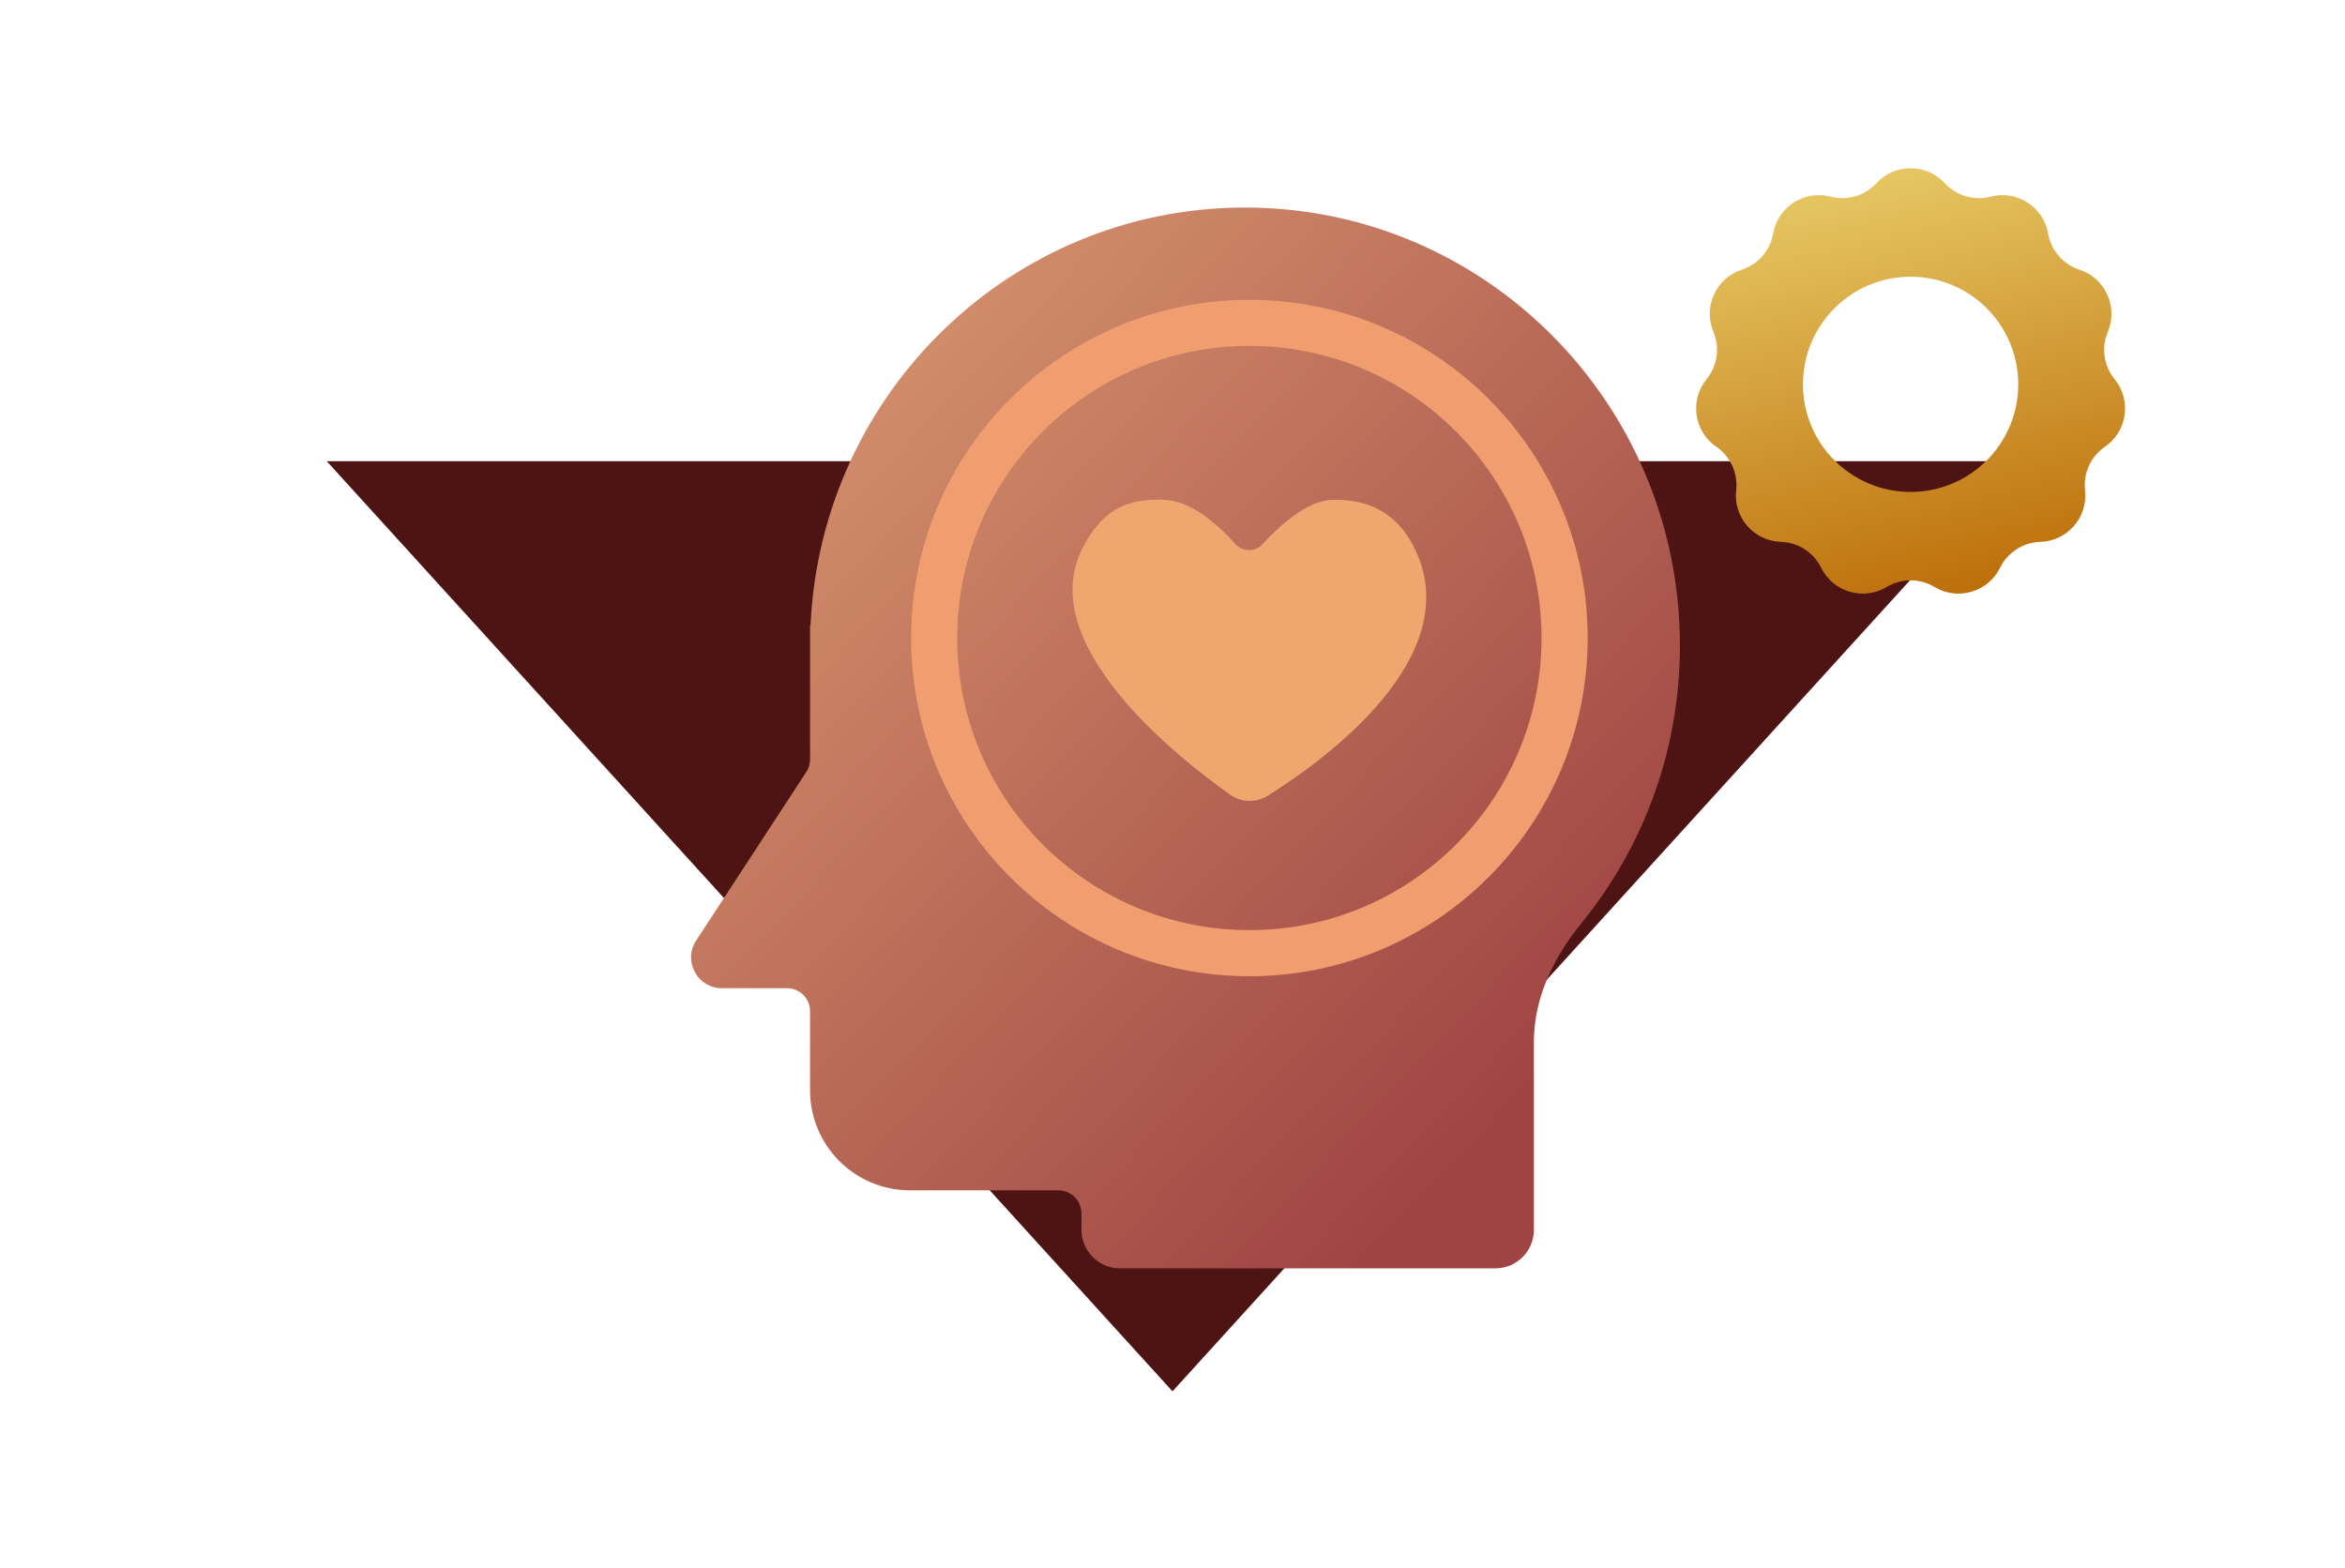
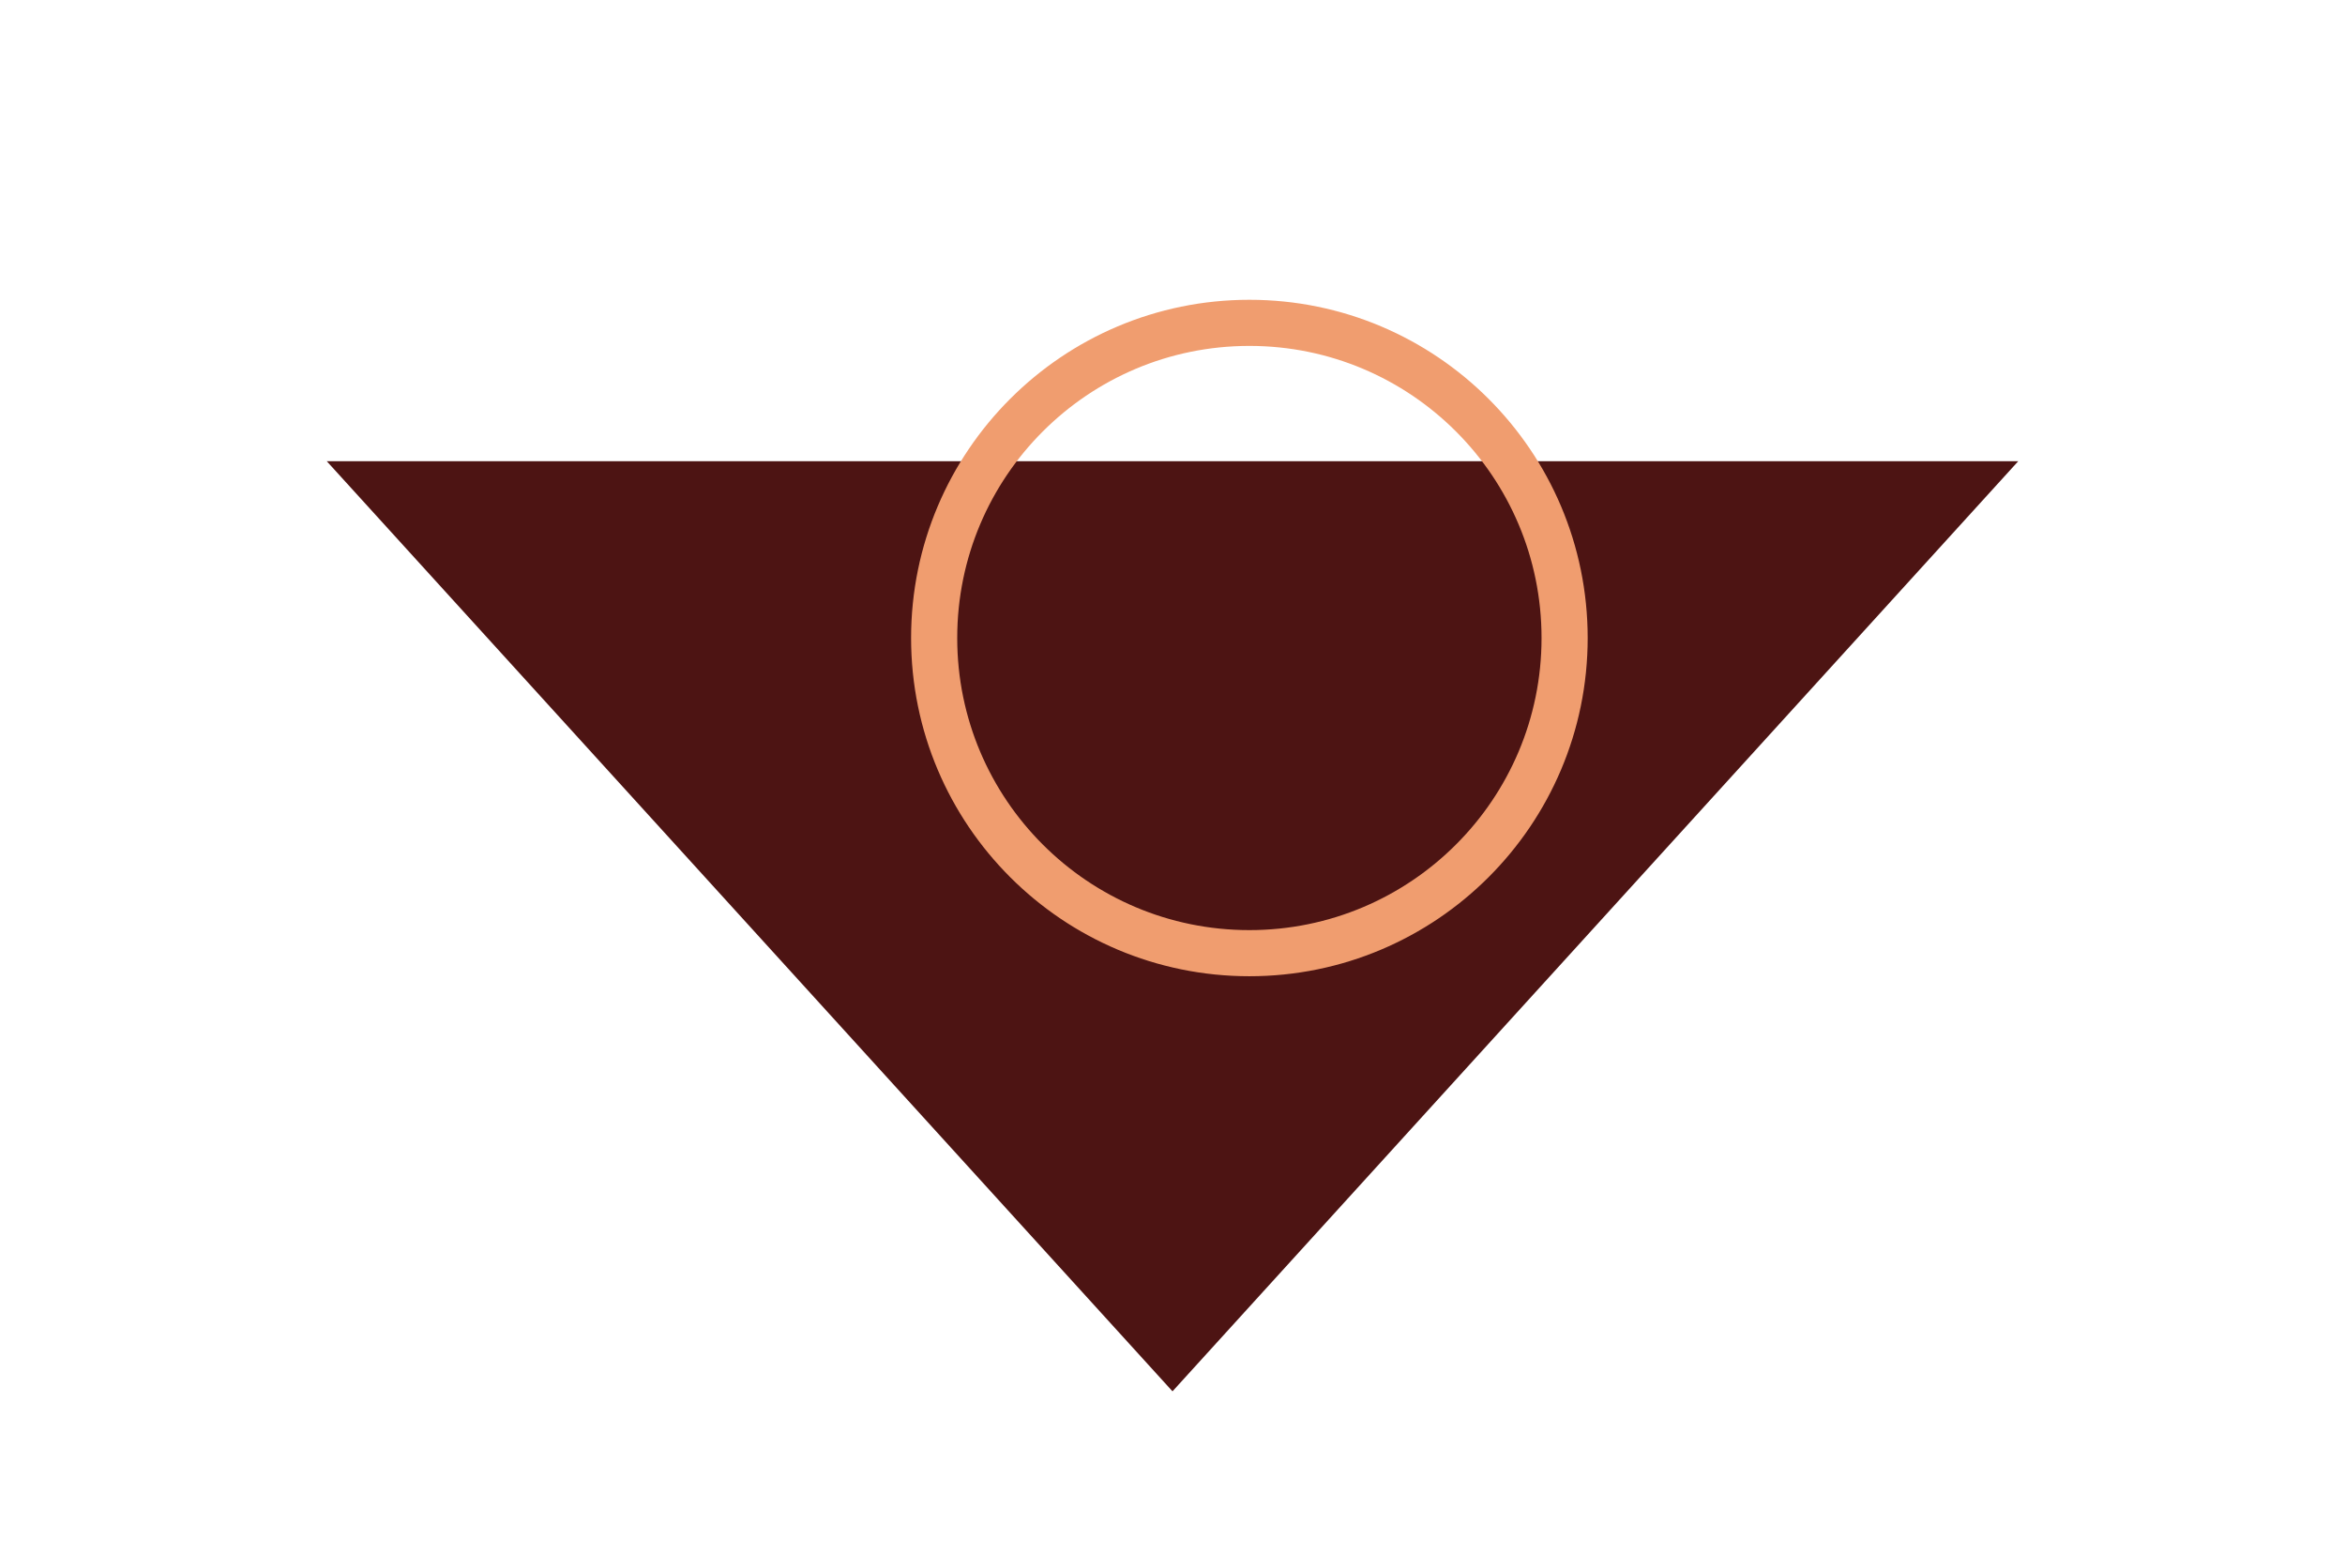
<svg xmlns="http://www.w3.org/2000/svg" width="305" height="204" viewBox="0 0 305 204" fill="none">
  <path d="M152.5 181L262.5 60L42.5 60L152.5 181Z" fill="#4D1413" />
-   <path d="M161.929 27C131.548 27 106.764 51.124 105.419 81.393H105.36V98.784C105.36 99.366 105.191 99.936 104.872 100.424L90.541 122.365C88.803 125.026 90.712 128.552 93.89 128.552H102.36C104.017 128.552 105.36 129.896 105.36 131.552V141.851C105.36 149.031 111.18 154.851 118.36 154.851H137.659C139.312 154.851 140.654 156.19 140.659 157.844L140.664 160.013C140.671 162.769 142.908 165 145.664 165H194.504C197.265 165 199.504 162.761 199.504 160V135.511C199.504 129.825 202.074 124.525 205.667 120.118C213.685 110.285 218.5 97.701 218.5 83.983C218.5 52.512 193.172 27 161.929 27Z" fill="url(#paint0_linear_2931_8021)" />
  <circle cx="162.5" cy="83" r="41" stroke="#F09D6F" stroke-width="6" />
-   <path d="M159.972 103.361C161.449 104.408 163.361 104.47 164.897 103.51C171.948 99.103 190.97 85.547 183.983 71.329C181.75 66.784 178.069 64.873 173.185 65.031C169.958 65.135 166.281 68.537 164.158 70.835C163.241 71.827 161.572 71.794 160.676 70.783C158.673 68.522 155.171 65.236 151.587 65.031C146.093 64.716 143.08 66.816 140.789 71.329C134.463 83.787 153.122 98.51 159.972 103.361Z" fill="#F0A76F" />
-   <path d="M244.059 23.828C246.449 21.229 250.552 21.229 252.942 23.828C254.455 25.472 256.752 26.147 258.913 25.581C262.33 24.687 265.781 26.905 266.387 30.385C266.77 32.585 268.337 34.394 270.461 35.087C273.819 36.182 275.523 39.913 274.151 43.168C273.284 45.227 273.625 47.595 275.037 49.326C277.27 52.063 276.686 56.124 273.772 58.12C271.93 59.383 270.935 61.56 271.188 63.779C271.586 67.288 268.9 70.389 265.37 70.493C263.137 70.559 261.123 71.854 260.136 73.857C258.574 77.025 254.639 78.181 251.612 76.36C249.698 75.209 247.304 75.209 245.39 76.36C242.363 78.181 238.428 77.025 236.866 73.857C235.879 71.854 233.865 70.559 231.632 70.493C228.102 70.389 225.415 67.288 225.813 63.779C226.066 61.56 225.072 59.383 223.229 58.12C220.316 56.124 219.732 52.063 221.965 49.326C223.377 47.596 223.718 45.226 222.851 43.168C221.479 39.913 223.183 36.182 226.541 35.087C228.665 34.394 230.232 32.585 230.615 30.385C231.221 26.905 234.672 24.687 238.089 25.581C240.25 26.147 242.546 25.472 244.059 23.828ZM248.501 35.999C240.769 35.999 234.501 42.267 234.501 49.999C234.501 57.731 240.769 63.999 248.501 63.999C256.233 63.999 262.501 57.731 262.501 49.999C262.501 42.267 256.233 35.999 248.501 35.999Z" fill="url(#paint1_linear_2931_8021)" />
  <defs>
    <linearGradient id="paint0_linear_2931_8021" x1="100.307" y1="49.227" x2="198.151" y2="142.817" gradientUnits="userSpaceOnUse">
      <stop stop-color="#D5926D" />
      <stop offset="1" stop-color="#9F4443" />
    </linearGradient>
    <linearGradient id="paint1_linear_2931_8021" x1="238.272" y1="24.035" x2="252.757" y2="84.059" gradientUnits="userSpaceOnUse">
      <stop stop-color="#E6C763" />
      <stop offset="1" stop-color="#B86500" />
    </linearGradient>
  </defs>
</svg>